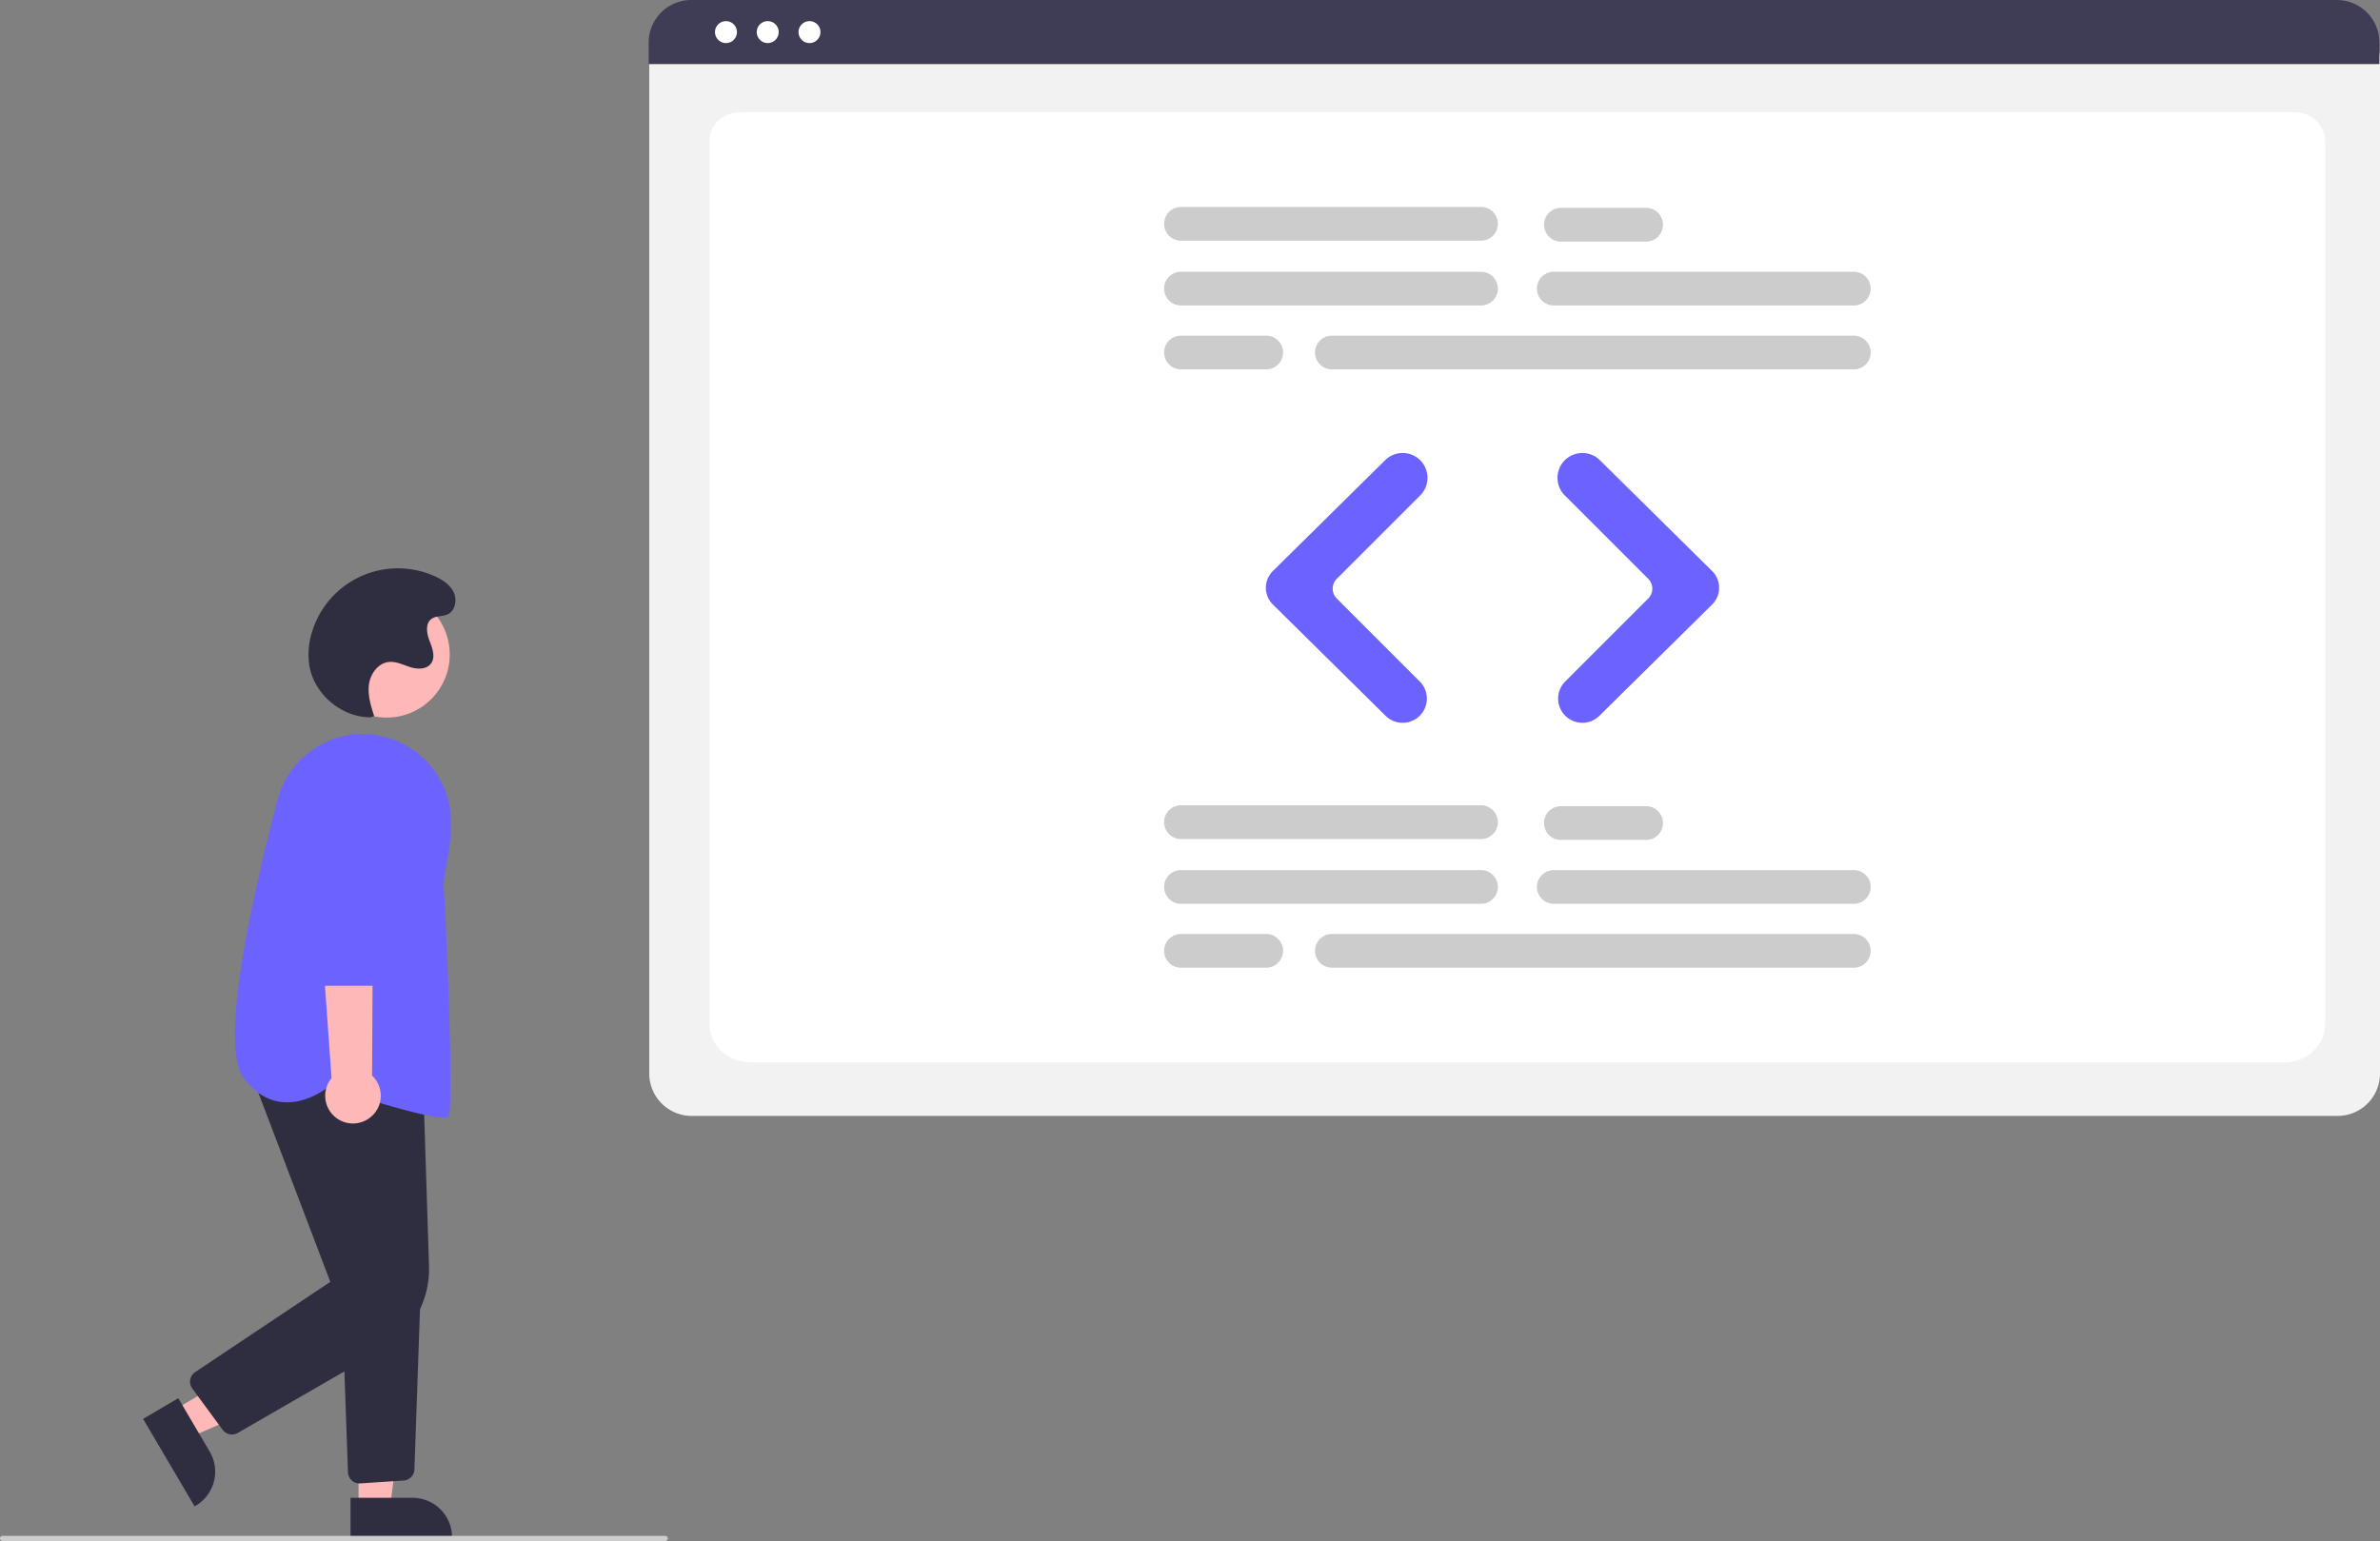
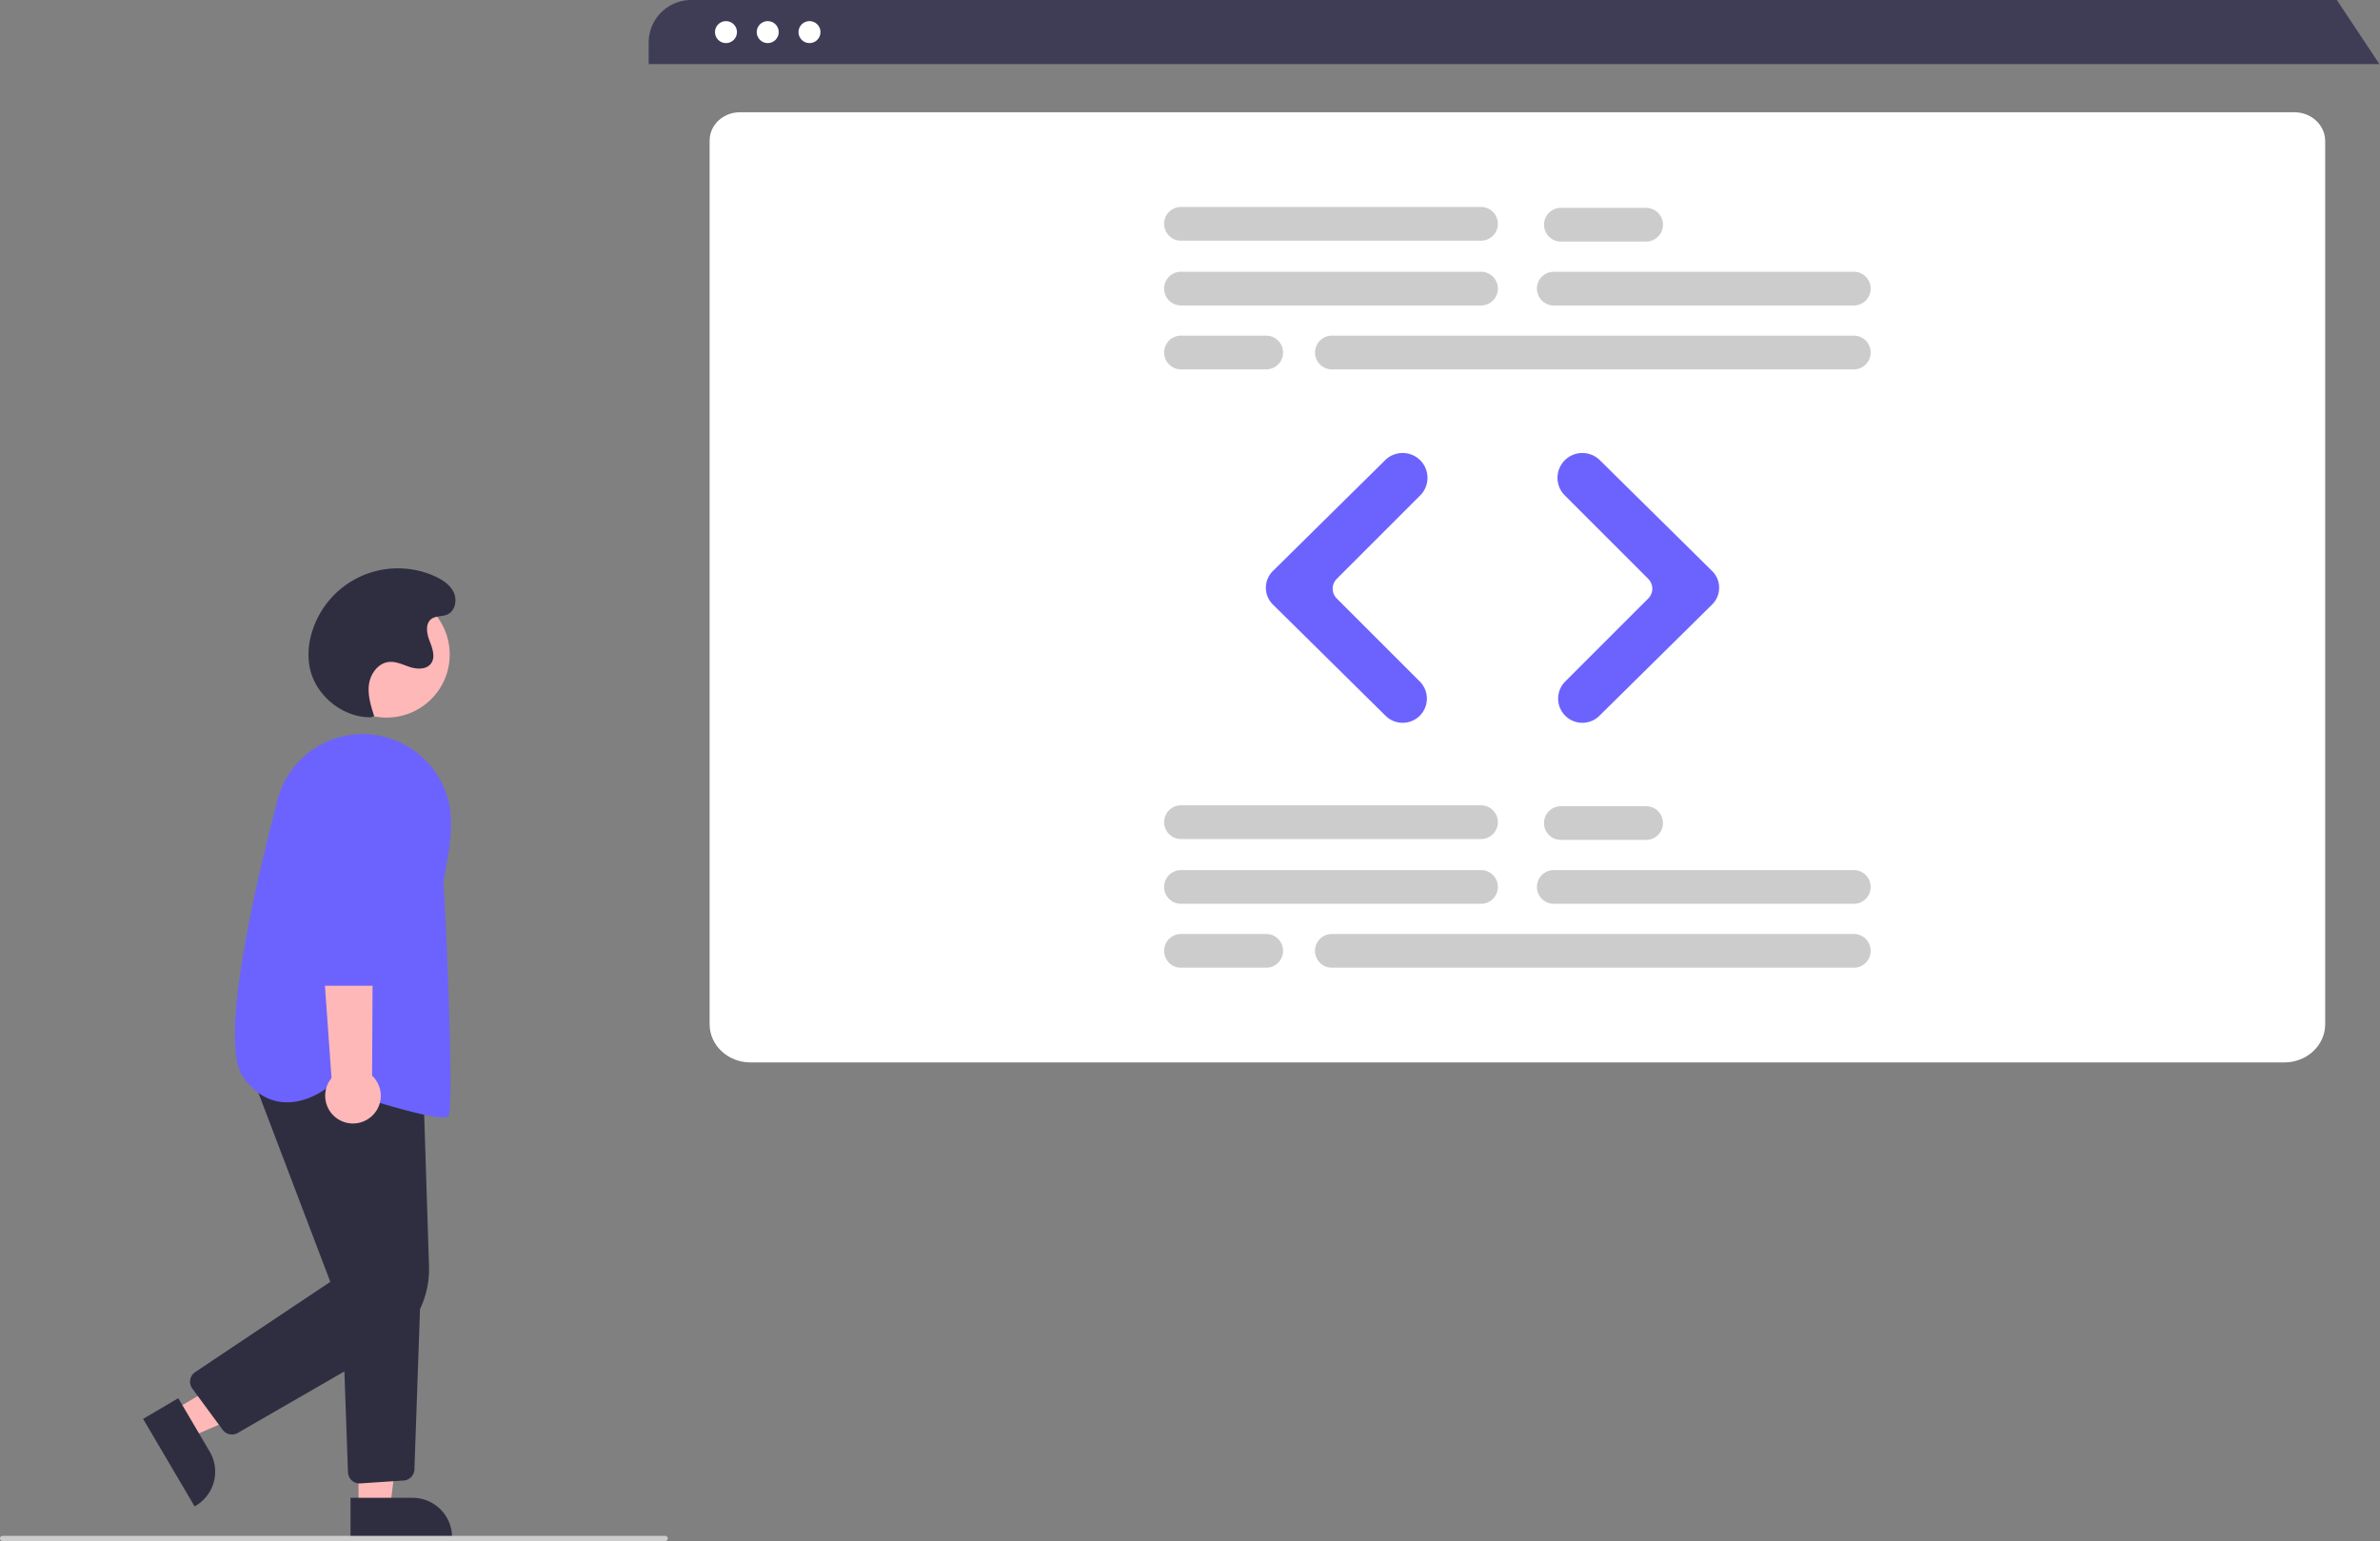
<svg xmlns="http://www.w3.org/2000/svg" data-name="Layer 1" width="926.622" height="600.085">
  <rect width="100%" height="100%" fill="#808080" stroke="none" />
  <circle cx="150.534" cy="254.872" r="24.561" fill="#ffb8b8" />
  <path fill="#ffb8b8" d="M67.543 549.197l6.219 10.566 43.712-18.96-9.179-15.593-40.752 23.987z" />
  <path d="M69.406 544.472l12.248 20.807a15.386 15.386 0 01-5.455 21.065l-.431.254-20.052-34.067z" fill="#2f2e41" />
  <path fill="#ffb8b8" d="M139.6 587.26l12.26-.001 5.832-47.288-18.094.001.002 47.288z" />
  <path d="M136.473 583.257h24.144a15.386 15.386 0 0115.387 15.385v.5l-39.53.002zM90.311 558.61a4.493 4.493 0 01-3.624-1.833l-11.823-16.059a4.5 4.5 0 011.124-6.41l52.614-35.142-31.746-83.474 67.889 5.602 2.286 71.734a36.046 36.046 0 01-18.045 32.423L92.56 558.005a4.486 4.486 0 01-2.249.605z" fill="#2f2e41" />
  <path d="M139.97 577.66a4.5 4.5 0 01-4.489-4.34l-2.488-69.882 30.809-1.623-2.453 70.384a4.487 4.487 0 01-4.2 4.333l-16.873 1.118a4.6 4.6 0 01-.306.01z" fill="#2f2e41" />
  <path d="M172.602 435.171c-7.839 0-35.217-8.816-44.721-11.959-1.422 1.138-9.234 6.979-18.352 5.911-5.626-.66-10.578-3.844-14.72-9.465-9.147-12.415 2.15-65.652 13.239-108.126a34.268 34.268 0 0140.528-24.88 34.571 34.571 0 0126.088 25.378c2.087 8.498.291 18.494-1.02 25.794-.616 3.431-1.103 6.142-.937 7.474.644 5.149 4.219 85.892 1.92 89.34-.245.367-.953.533-2.025.533z" fill="#6c63ff" />
  <path d="M143.927 435.314a10.743 10.743 0 00.941-16.445l.486-97.844-23.045 3.837 6.77 94.97a10.8 10.8 0 0014.848 15.482z" fill="#ffb8b8" />
  <path d="M149.257 383.86h-24.822a4.514 4.514 0 01-4.5-4.458l-.61-67.292a17.603 17.603 0 1135.205.043l-.773 67.26a4.515 4.515 0 01-4.5 4.448z" fill="#6c63ff" />
  <path d="M144.28 279.331c-11.245.02-21.854-8.868-23.803-19.943a28.671 28.671 0 01.92-13.014 34.954 34.954 0 0147.935-21.953c3.008 1.362 5.971 3.317 7.349 6.318s.515 7.195-2.498 8.545c-1.97.883-4.44.45-6.187 1.716-2.51 1.82-1.864 5.692-.743 8.581s2.388 6.387.51 8.853c-1.751 2.297-5.25 2.226-8.005 1.361s-5.476-2.313-8.349-2.018c-4.19.43-7.201 4.598-7.759 8.773s.755 8.349 2.05 12.357z" fill="#2f2e41" />
  <path d="M259 600.085H1a1 1 0 110-2h258a1 1 0 010 2z" fill="#ccc" />
-   <path d="M910.122 434.548H269.283a16.519 16.519 0 01-16.5-16.5V22.894a12.102 12.102 0 0112.088-12.088h649.454a12.311 12.311 0 0112.297 12.297v394.945a16.519 16.519 0 01-16.5 16.5z" fill="#f2f2f2" />
  <path d="M889.402 413.716H292.157c-8.755 0-15.877-6.67-15.877-14.869V54.742c0-6.08 5.278-11.026 11.765-11.026H893.32c6.595 0 11.96 5.028 11.96 11.208v343.923c0 8.199-7.122 14.869-15.877 14.869z" fill="#fff" />
-   <path d="M926.392 24.95h-673.84v-8.4A16.574 16.574 0 01269.112 0h640.72a16.574 16.574 0 0116.56 16.55z" fill="#3f3d56" />
+   <path d="M926.392 24.95h-673.84v-8.4A16.574 16.574 0 01269.112 0h640.72z" fill="#3f3d56" />
  <circle cx="282.647" cy="12.5" r="4.283" fill="#fff" />
  <circle cx="298.906" cy="12.5" r="4.283" fill="#fff" />
  <circle cx="315.165" cy="12.5" r="4.283" fill="#fff" />
  <path d="M576.61 118.954H459.802a6.566 6.566 0 010-13.132H576.61a6.566 6.566 0 110 13.132zM721.757 118.954H604.949a6.566 6.566 0 010-13.132h116.808a6.566 6.566 0 110 13.132zM721.757 143.837H518.552a6.566 6.566 0 110-13.133h203.205a6.566 6.566 0 110 13.133zM576.61 93.727H459.802a6.566 6.566 0 010-13.133H576.61a6.566 6.566 0 110 13.133zM640.89 94.072h-33.177a6.566 6.566 0 010-13.132h33.177a6.566 6.566 0 110 13.132zM492.979 143.837h-33.177a6.566 6.566 0 010-13.133h33.177a6.566 6.566 0 110 13.133zM576.61 351.954H459.802a6.566 6.566 0 010-13.132H576.61a6.566 6.566 0 110 13.132zM721.757 351.954H604.949a6.566 6.566 0 010-13.132h116.808a6.566 6.566 0 110 13.132zM721.757 376.837H518.552a6.566 6.566 0 110-13.133h203.205a6.566 6.566 0 110 13.133zM576.61 326.727H459.802a6.566 6.566 0 010-13.133H576.61a6.566 6.566 0 110 13.133zM640.89 327.072h-33.177a6.566 6.566 0 010-13.132h33.177a6.566 6.566 0 010 13.132zM492.979 376.837h-33.177a6.566 6.566 0 010-13.133h33.177a6.566 6.566 0 110 13.133z" fill="#ccc" />
  <path d="M546.104 281.462a9.397 9.397 0 01-6.624-2.71l-43.908-43.36a9.152 9.152 0 010-13.023l43.73-43.184a9.702 9.702 0 0113.644.043 9.689 9.689 0 010 13.686l-32.495 32.497a5.413 5.413 0 000 7.646l32.32 32.32a9.418 9.418 0 01-6.667 16.085zM616.07 281.462a9.418 9.418 0 01-6.667-16.084l32.32-32.32a5.413 5.413 0 000-7.647l-32.496-32.497a9.678 9.678 0 010-13.686 9.702 9.702 0 0113.643-.043l43.732 43.184a9.152 9.152 0 010 13.023l-43.91 43.36a9.399 9.399 0 01-6.623 2.71z" fill="#6c63ff" />
</svg>